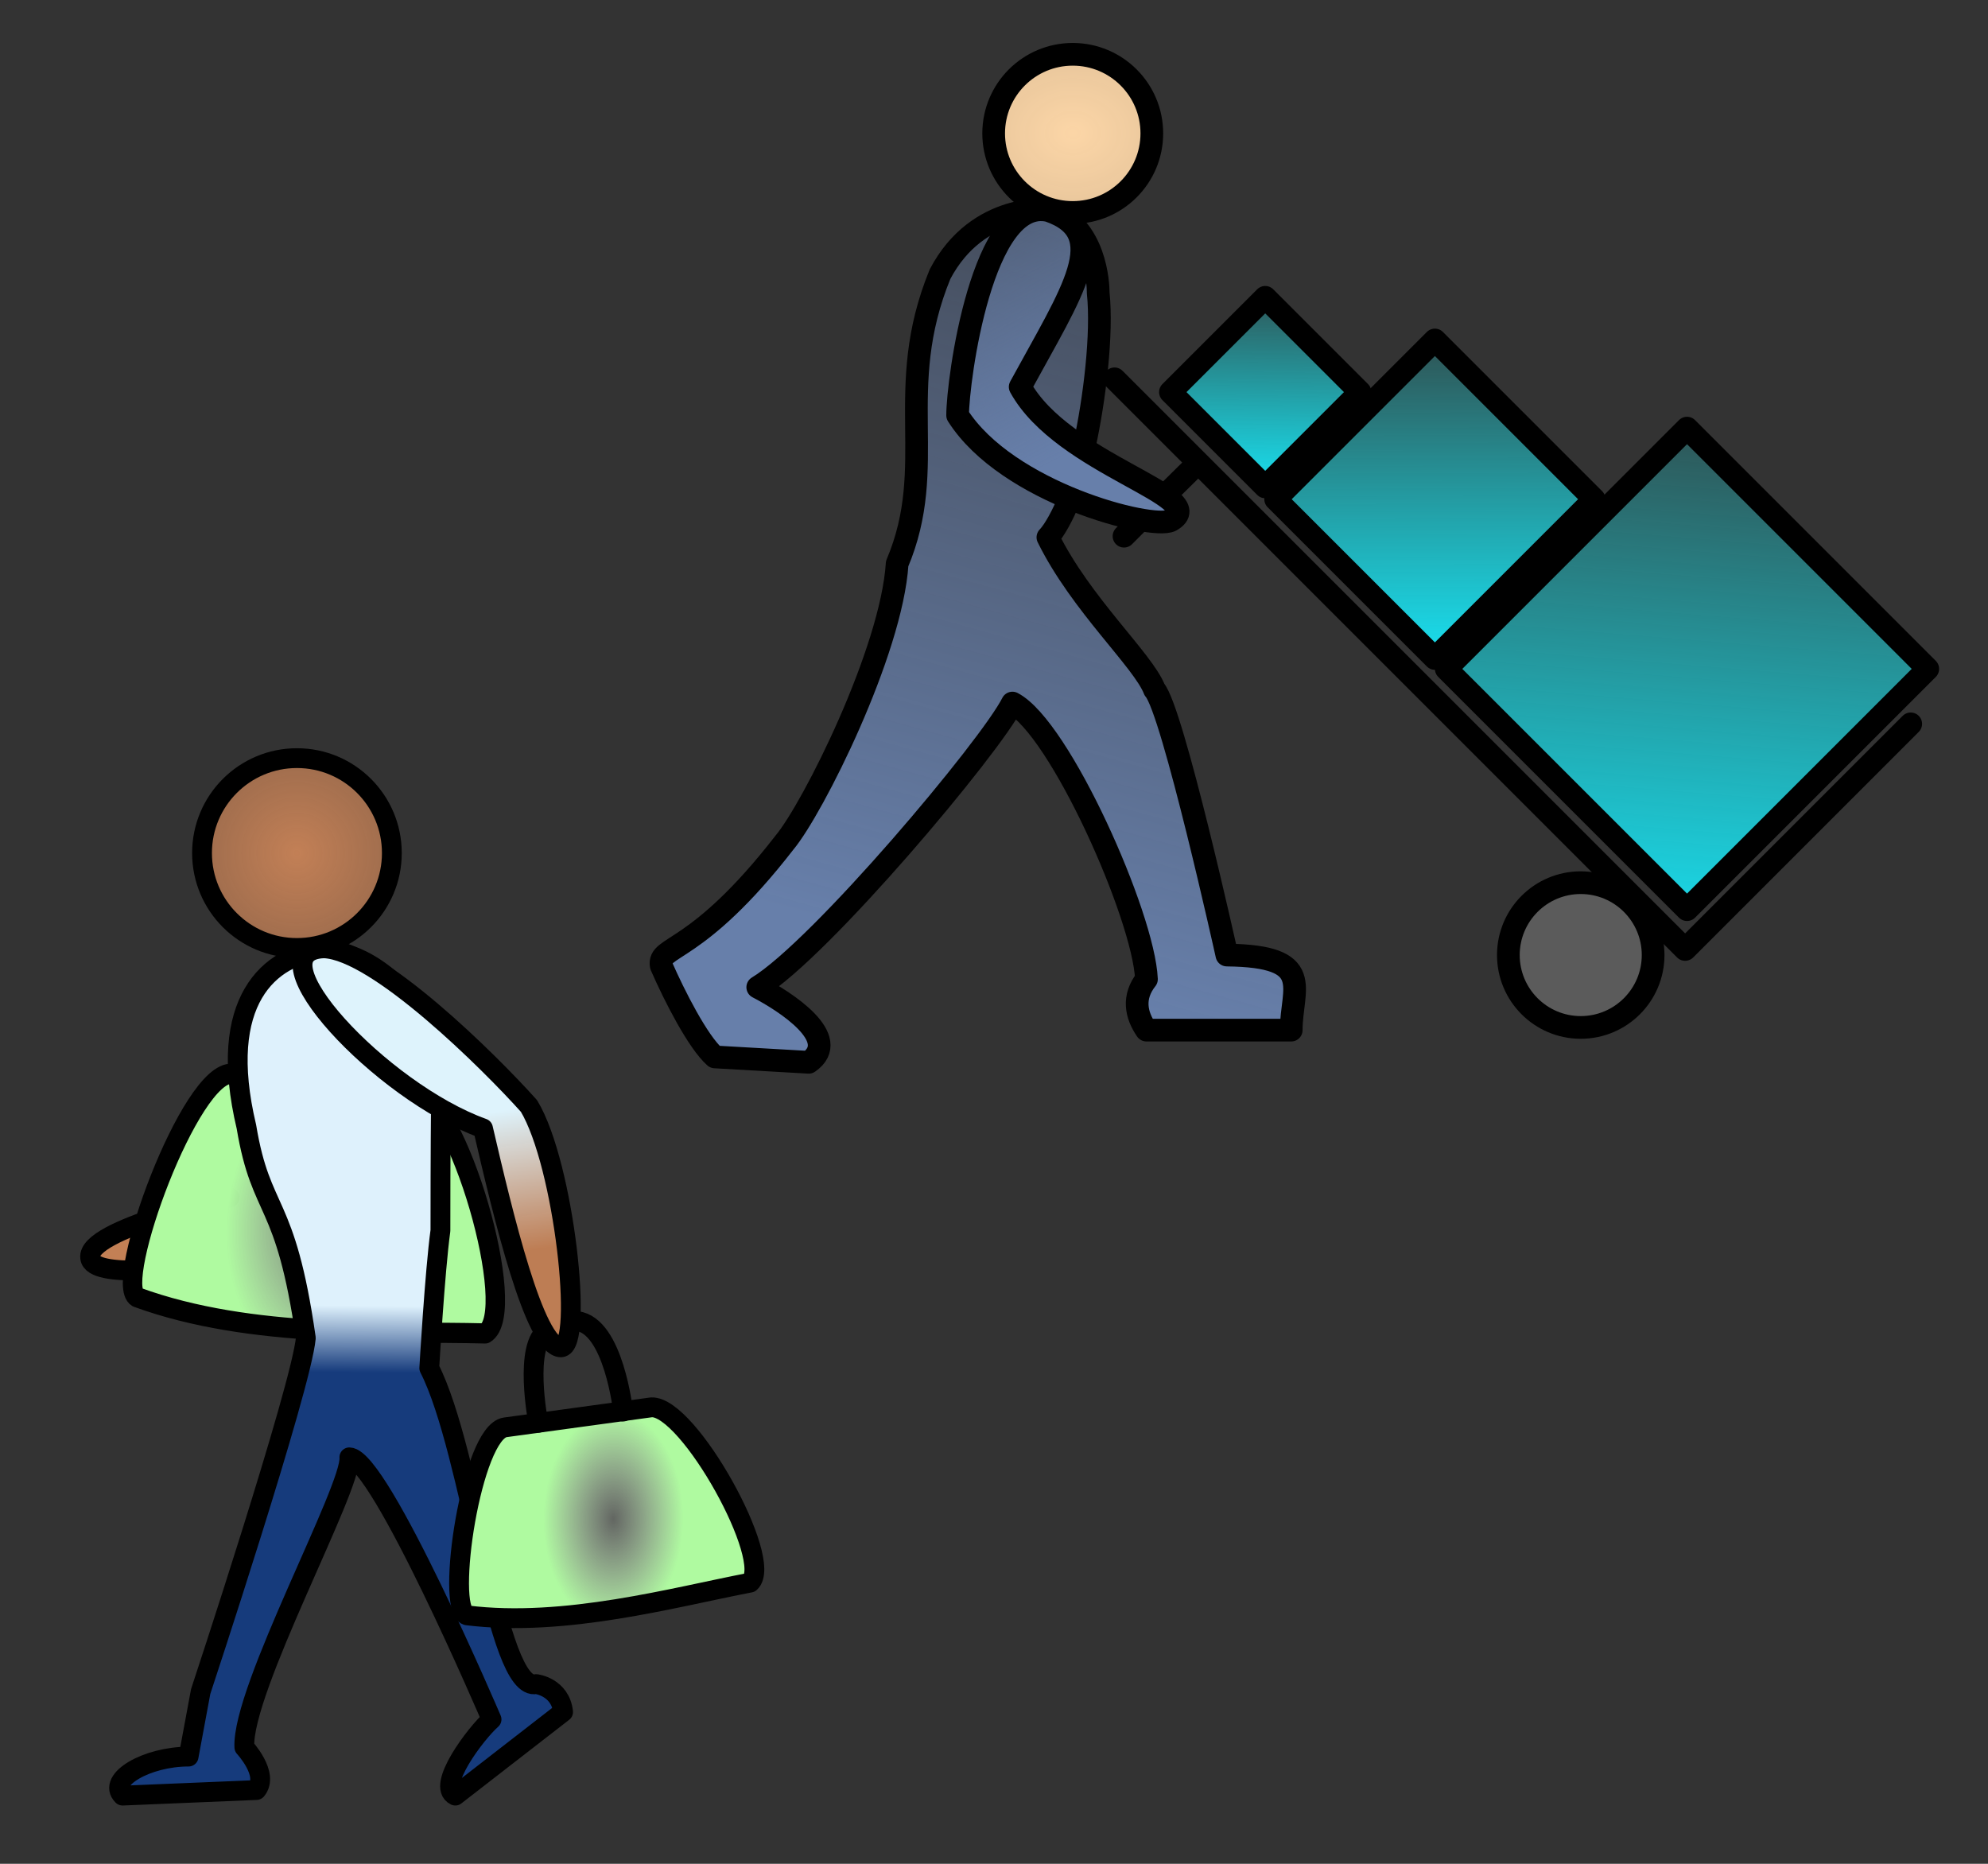
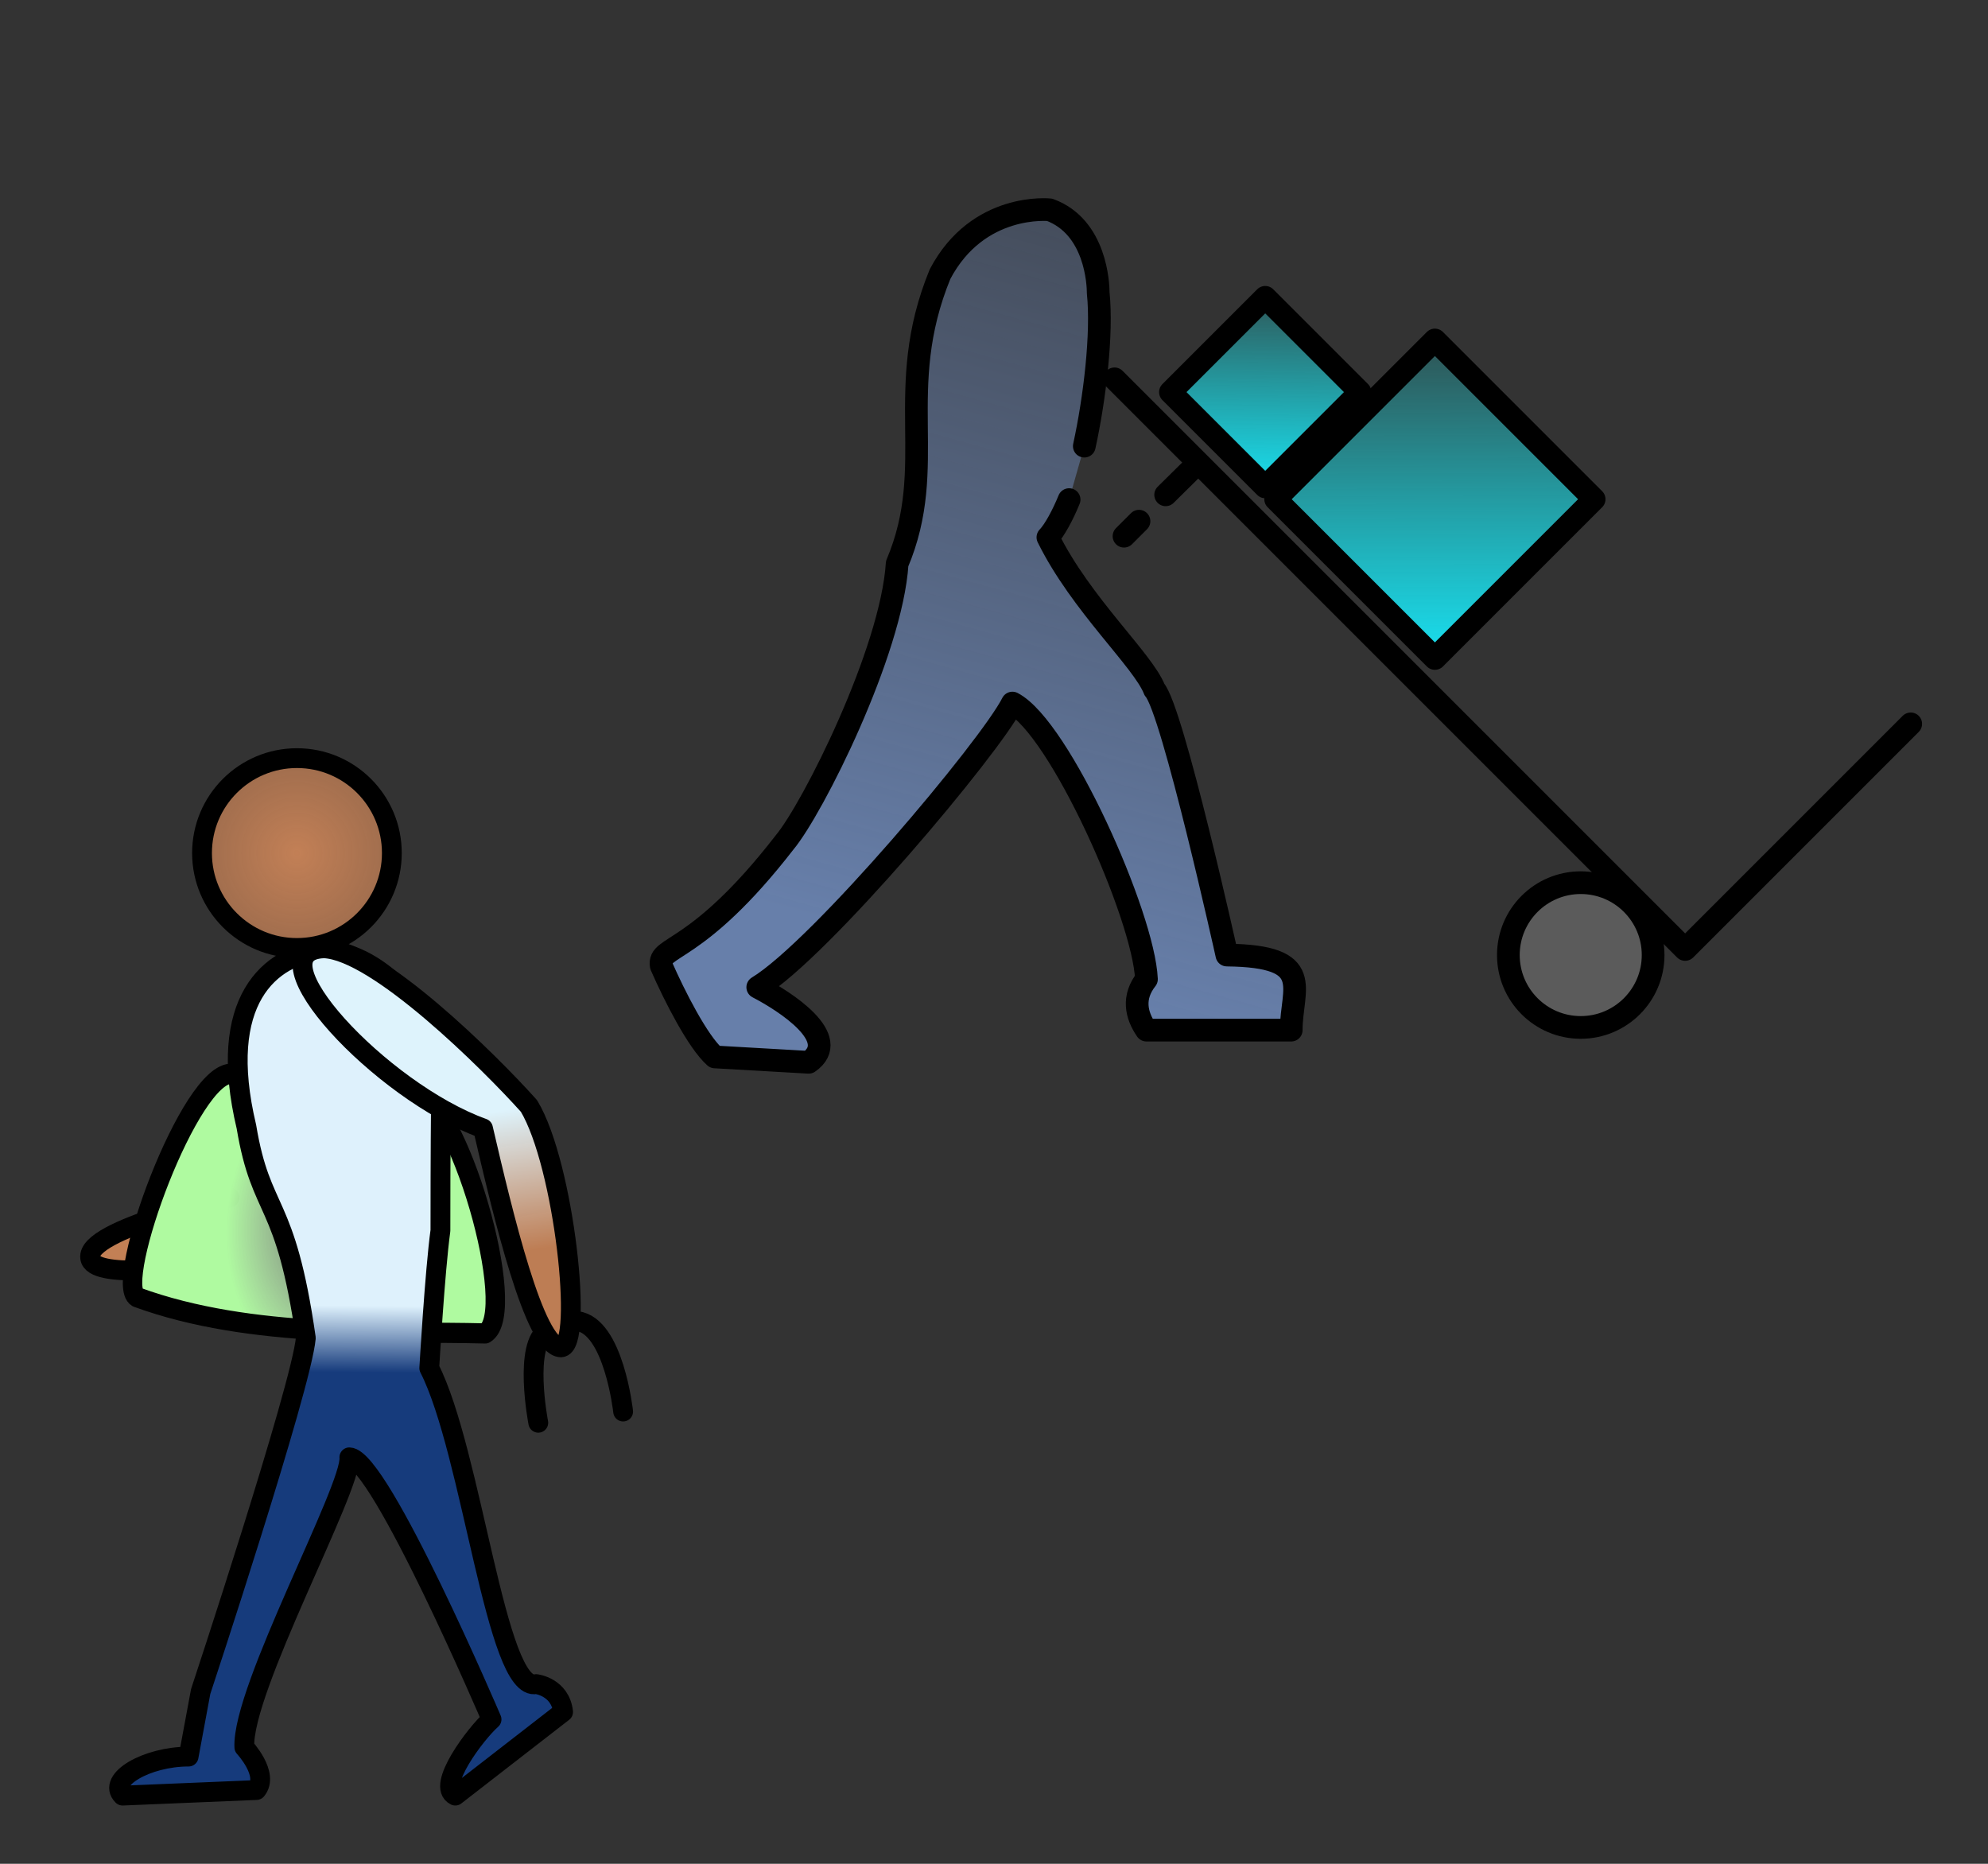
<svg xmlns="http://www.w3.org/2000/svg" xmlns:ns1="http://sodipodi.sourceforge.net/DTD/sodipodi-0.dtd" xmlns:ns2="http://www.inkscape.org/namespaces/inkscape" xmlns:xlink="http://www.w3.org/1999/xlink" width="160mm" height="150mm" viewBox="0 0 160 150" version="1.1" id="svg8" ns1:docname="entreprises_c.svg" ns2:version="1.0 (4035a4fb49, 2020-05-01)">
  <rect x="0" y="0" width="160" height="150" fill="#333333" stroke="none" />
  <defs id="defs2">
    <linearGradient ns2:collect="always" id="linearGradient894">
      <stop style="stop-color:#deeddb;stop-opacity:0.275" offset="0" id="stop890" />
      <stop style="stop-color:#affaa0;stop-opacity:1" offset="1" id="stop892" />
    </linearGradient>
    <linearGradient id="linearGradient886" ns2:collect="always">
      <stop id="stop882" offset="0" style="stop-color:#163b7c;stop-opacity:1" />
      <stop id="stop884" offset="1" style="stop-color:#def1fc;stop-opacity:1" />
    </linearGradient>
    <linearGradient ns2:collect="always" id="linearGradient864">
      <stop style="stop-color:#def3fc;stop-opacity:1" offset="0" id="stop860" />
      <stop style="stop-color:#c38055;stop-opacity:0.961" offset="1" id="stop862" />
    </linearGradient>
    <linearGradient id="linearGradient848" ns2:collect="always">
      <stop id="stop844" offset="0" style="stop-color:#c38056;stop-opacity:1;" />
      <stop id="stop846" offset="1" style="stop-color:#c38056;stop-opacity:0.726" />
    </linearGradient>
    <radialGradient gradientUnits="userSpaceOnUse" r="42.74" fy="401.834" fx="-574.471" cy="401.834" cx="-574.471" id="radialGradient850" xlink:href="#linearGradient848" ns2:collect="always" />
    <linearGradient gradientUnits="userSpaceOnUse" y2="562.412" x2="678.658" y1="504.975" x1="669.09" id="linearGradient858" xlink:href="#linearGradient864" ns2:collect="always" />
    <radialGradient gradientUnits="userSpaceOnUse" gradientTransform="matrix(0.443,0.057,-0.088,0.681,33.261,65.628)" r="28.978" fy="210.309" fx="26.452" cy="210.309" cx="26.452" id="radialGradient872" xlink:href="#linearGradient894" ns2:collect="always" />
    <radialGradient gradientUnits="userSpaceOnUse" gradientTransform="matrix(0.569,0.106,-0.146,0.783,42.2,42.843)" r="28.611" fy="210.309" fx="26.452" cy="210.309" cx="26.452" id="radialGradient880" xlink:href="#linearGradient894" ns2:collect="always" />
    <linearGradient gradientUnits="userSpaceOnUse" y2="586.38" x2="600.717" y1="613.605" x1="600.461" id="linearGradient888" xlink:href="#linearGradient886" ns2:collect="always" />
    <linearGradient gradientUnits="userSpaceOnUse" y2="22.954" x2="-1.283" y1="98.623" x1="-90.364" id="linearGradient851" xlink:href="#linearGradient864-3" ns2:collect="always" />
    <linearGradient ns2:collect="always" id="linearGradient864-3">
      <stop style="stop-color:#19e0f0;stop-opacity:1" offset="0" id="stop860-9" />
      <stop style="stop-color:#19ebf0;stop-opacity:0" offset="1" id="stop862-3" />
    </linearGradient>
    <linearGradient gradientUnits="userSpaceOnUse" y2="-20.473" x2="-35.813" y1="29.271" x1="-85.142" id="linearGradient859" xlink:href="#linearGradient864-3" ns2:collect="always" />
    <linearGradient gradientUnits="userSpaceOnUse" y2="-44.622" x2="-53.555" y1="-14.453" x1="-84.899" id="linearGradient867" xlink:href="#linearGradient864-3" ns2:collect="always" />
    <radialGradient gradientTransform="matrix(5.87,-0.031,0.025,4.701,-2015.143,-1080.365)" gradientUnits="userSpaceOnUse" r="36.154" fy="295.32" fx="412.279" cy="295.32" cx="412.279" id="radialGradient875" xlink:href="#linearGradient873" ns2:collect="always" />
    <linearGradient id="linearGradient873" ns2:collect="always">
      <stop id="stop869" offset="0" style="stop-color:#fcd6a7;stop-opacity:1;" />
      <stop id="stop871" offset="1" style="stop-color:#fcd6a7;stop-opacity:0.482" />
    </linearGradient>
    <linearGradient gradientUnits="userSpaceOnUse" y2="185.158" x2="471.99" y1="620.746" x1="351.392" id="linearGradient883" xlink:href="#linearGradient881" ns2:collect="always" />
    <linearGradient id="linearGradient881" ns2:collect="always">
      <stop id="stop877" offset="0" style="stop-color:#677faa;stop-opacity:1;" />
      <stop id="stop879" offset="1" style="stop-color:#677faa;stop-opacity:0;" />
    </linearGradient>
    <linearGradient gradientUnits="userSpaceOnUse" y2="283.283" x2="345.518" y1="420.356" x1="416.903" id="linearGradient891" xlink:href="#linearGradient881" ns2:collect="always" />
  </defs>
  <ns1:namedview fit-margin-bottom="0" fit-margin-right="0" fit-margin-left="0" fit-margin-top="0" id="base" pagecolor="#ffffff" bordercolor="#666666" borderopacity="1.0" ns2:pageopacity="0.0" ns2:pageshadow="2" ns2:zoom="0.7" ns2:cx="398.20809" ns2:cy="340.82778" ns2:document-units="px" ns2:current-layer="g1052" ns2:document-rotation="0" showgrid="false" ns2:window-width="1920" ns2:window-height="1017" ns2:window-x="1912" ns2:window-y="-8" ns2:window-maximized="1" />
  <g transform="translate(-50.752,-6.786)" ns2:label="Calque 1" ns2:groupmode="layer" id="layer1">
    <g style="stroke:#000000;stroke-width:2.646;stroke-linecap:round;stroke-linejoin:round;stroke-miterlimit:4;stroke-dasharray:none;stroke-opacity:1" id="g868">
      <g style="stroke:#000000;stroke-width:5.174;stroke-miterlimit:4;stroke-dasharray:none;stroke-opacity:1" transform="matrix(0.511,0,0,0.511,-17.128,-15.567)" id="g852">
        <g style="stroke-width:5.837;stroke-miterlimit:4;stroke-dasharray:none" transform="matrix(0.886,0,0,0.886,30.548,-0.735)" id="g876">
          <g transform="matrix(0.723,0,0,0.723,-150.04,-199.595)" id="g1052">
            <g id="g950" transform="matrix(0.603,0,0,0.603,93.81,312.931)">
              <path style="fill:#c38055;fill-opacity:1;stroke:#000000;stroke-width:8.077;stroke-linecap:butt;stroke-linejoin:miter;stroke-miterlimit:4;stroke-dasharray:none;stroke-opacity:1" d="m 546.947,542.288 c 0,0 -58.438,12.91 -56.78,24.557 0.844,8.879 39.108,3.689 39.108,3.689" id="path1411" ns1:nodetypes="ccc" />
              <g id="g1386-1" transform="matrix(-2.541,-0.969,-0.934,2.636,854.885,21.417)" style="fill:#c16800;fill-opacity:1;stroke:#000000;stroke-width:2.929;stroke-miterlimit:4;stroke-dasharray:none;stroke-opacity:1">
                <path style="fill:url(#radialGradient880);fill-opacity:1;stroke:#000000;stroke-width:2.929;stroke-linecap:butt;stroke-linejoin:miter;stroke-miterlimit:4;stroke-dasharray:none;stroke-opacity:1" d="M 22.319,188.95 C 15.517,187.735 -4.07,213.937 -0.184,218.553 13.42,223.168 32.622,231.469 50.841,231.712 c 4.13,-0.729 3.813,-33.696 -2.26,-35.397 z" id="path1378-7" ns1:nodetypes="ccccc" />
              </g>
              <circle transform="scale(-1,1)" style="opacity:0.998;fill:url(#radialGradient850);fill-opacity:1;stroke:#000000;stroke-width:8.077;stroke-linecap:round;stroke-linejoin:round;stroke-miterlimit:4;stroke-dasharray:none;stroke-dashoffset:0;stroke-opacity:1;paint-order:fill markers stroke" id="path1376" cx="-574.471" cy="401.834" r="38.702" />
              <path style="fill:url(#linearGradient888);fill-opacity:1;stroke:#000000;stroke-width:8.077;stroke-linecap:butt;stroke-linejoin:miter;stroke-miterlimit:4;stroke-dasharray:none;stroke-opacity:1" d="m 633.169,506.316 c 0,0 -0.189,16.862 -0.189,49.449 -2.274,16.673 -4.547,56.08 -4.547,56.08 17.43,34.103 27.282,132.623 43.576,128.833 0,0 9.852,1.137 10.989,11.368 l -43.955,34.103 c -7.957,-3.789 8.336,-25.388 14.778,-31.072 0,0 -45.471,-106.477 -57.975,-106.856 1.165,12.283 -43.955,94.731 -42.818,118.224 0,0 10.231,10.989 4.926,17.43 l -54.565,2.274 c -6.442,-6.442 9.852,-15.915 26.903,-15.915 l 4.926,-26.525 c 0,0 41.073,-124.145 42.874,-144.134 -8.278,-58.023 -18.158,-49.76 -24.221,-86.136 -12.239,-51.405 9.387,-69.835 31.365,-72.109 15.745,0.758 26.734,11.747 28.292,12.883" id="path1382" ns1:nodetypes="ccccccccccccccccc" />
              <g transform="matrix(-2.185,-0.302,-0.302,2.185,824.858,221.713)" id="g1386" style="stroke:#000000;stroke-width:3.662;stroke-miterlimit:4;stroke-dasharray:none;stroke-opacity:1">
-                 <path ns1:nodetypes="ccccc" id="path1378" d="M 22.319,188.95 C 15.517,187.735 -4.07,213.937 -0.184,218.553 13.42,223.168 32.622,231.469 50.841,231.712 c 4.13,-0.729 3.813,-33.696 -2.26,-35.397 z" style="fill:url(#radialGradient872);fill-opacity:1;stroke:#000000;stroke-width:3.662;stroke-linecap:butt;stroke-linejoin:miter;stroke-miterlimit:4;stroke-dasharray:none;stroke-opacity:1" />
                <path ns1:nodetypes="cccc" id="path1380" d="m 27.399,190.441 c 0,0 3.902,-15.512 10.703,-15.39 m 5.16,2.479 c 4.205,3.016 -0.609,17.114 -0.609,17.114" style="fill:none;stroke:#000000;stroke-width:3.662;stroke-linecap:butt;stroke-linejoin:miter;stroke-miterlimit:4;stroke-dasharray:none;stroke-opacity:1" />
              </g>
              <path style="fill:url(#linearGradient858);fill-opacity:1;stroke:#000000;stroke-width:8.077;stroke-linecap:butt;stroke-linejoin:miter;stroke-miterlimit:4;stroke-dasharray:none;stroke-opacity:1" d="m 585.493,440.669 c 21.599,0.758 67.682,46.496 83.597,64.305 14.399,23.872 22.361,98.027 13.072,98.406 -10.805,-0.065 -23.653,-54.009 -31.828,-89.296 -41.908,-15.065 -94.7,-72.429 -64.841,-73.415 z" id="path1409" ns1:nodetypes="ccccc" />
            </g>
            <g id="g939" transform="matrix(0.691,0,0,0.691,258.223,110.747)">
              <g style="stroke:#000000;stroke-width:9.075;stroke-linecap:round;stroke-linejoin:round;stroke-miterlimit:4;stroke-dasharray:none;stroke-opacity:1" transform="matrix(0.89,0,0,0.89,172.497,124.355)" id="g996">
                <circle r="28.937" cy="623.813" cx="615.376" id="path1257" style="opacity:0.998;fill:#5b5b5b;fill-opacity:1;stroke:#000000;stroke-width:9.075;stroke-linecap:square;stroke-linejoin:round;stroke-miterlimit:4;stroke-dasharray:none;stroke-dashoffset:0;stroke-opacity:1;paint-order:fill markers stroke" />
                <g style="stroke:#000000;stroke-width:4.114;stroke-miterlimit:4;stroke-dasharray:none;stroke-opacity:1" transform="matrix(1.56,-1.56,1.56,1.56,290.29,745.871)" id="g1280">
                  <g style="stroke:#000000;stroke-width:4.114;stroke-miterlimit:4;stroke-dasharray:none;stroke-opacity:1" id="g1268" transform="translate(247.773,-20.891)">
-                     <rect y="32.065" x="-85.02" height="61.7" width="61.7" id="rect1259" style="opacity:0.998;fill:url(#linearGradient851);fill-opacity:1;stroke:#000000;stroke-width:4.114;stroke-linecap:square;stroke-linejoin:round;stroke-miterlimit:4;stroke-dasharray:none;stroke-dashoffset:0;stroke-opacity:1;paint-order:fill markers stroke" />
                    <rect y="-11.538" x="-85.142" height="40.81" width="40.81" id="rect1261" style="opacity:0.998;fill:url(#linearGradient859);fill-opacity:1;stroke:#000000;stroke-width:4.114;stroke-linecap:square;stroke-linejoin:round;stroke-miterlimit:4;stroke-dasharray:none;stroke-dashoffset:0;stroke-opacity:1;paint-order:fill markers stroke" ry="0" />
                    <rect y="-38.745" x="-84.899" height="24.291" width="24.291" id="rect1263" style="opacity:0.998;fill:url(#linearGradient867);fill-opacity:1;stroke:#000000;stroke-width:4.114;stroke-linecap:square;stroke-linejoin:round;stroke-miterlimit:4;stroke-dasharray:none;stroke-dashoffset:0;stroke-opacity:1;paint-order:fill markers stroke" />
                  </g>
                  <path style="fill:none;stroke:#000000;stroke-width:4.114;stroke-linecap:round;stroke-linejoin:miter;stroke-miterlimit:4;stroke-dasharray:none;stroke-opacity:1" d="M 157.409,-68.502 V 77.733 h 57.814" id="path1270" />
                  <path ns1:nodetypes="cccc" style="fill:none;stroke:#000000;stroke-width:4.114;stroke-linecap:round;stroke-linejoin:miter;stroke-miterlimit:4;stroke-dasharray:none;stroke-opacity:1" d="m 157.181,-47.04 -8.081,-0.05 m -6.796,-0.036 h -3.842" id="path1272" />
                </g>
-                 <circle r="31.617" cy="295.32" cx="412.279" id="path1282" style="opacity:0.998;fill:url(#radialGradient875);fill-opacity:1;stroke:#000000;stroke-width:9.075;stroke-linecap:round;stroke-linejoin:round;stroke-miterlimit:4;stroke-dasharray:none;stroke-dashoffset:0;stroke-opacity:1;paint-order:fill markers stroke" />
                <path ns1:nodetypes="cccccccccccccccccc" id="path1286" d="m 416.903,420.356 c 4.129,-18.934 7.263,-44.783 5.558,-61.266 0,-3.41 -0.858,-26.404 -19.426,-33.224 0,0 -28.651,-3.076 -43.808,25.722 -18.946,46.228 -0.475,76.341 -17.148,115.749 -2.274,35.24 -33.646,97.821 -45.014,111.462 -35.24,45.471 -50.816,40.964 -49.301,49.301 5.305,12.125 14.614,30.377 21.435,36.44 l 37.511,2.144 c 13.641,-9.473 -9.375,-24.325 -20.363,-30.009 25.009,-15.157 93.101,-96.175 101.817,-113.606 18.946,9.852 52.451,85.003 53.588,110.391 -5.684,7.2 -4.168,14.301 0,20.363 h 57.875 c 0,-16.673 10.276,-29.63 -25.722,-30.009 0,0 -21.738,-98.146 -28.937,-106.104 -4.547,-11.747 -29.359,-34.003 -42.621,-60.906 2.652,-2.747 6.017,-9.02 8.477,-15.078" style="fill:url(#linearGradient883);fill-opacity:1;stroke:#000000;stroke-width:9.075;stroke-linecap:butt;stroke-linejoin:miter;stroke-miterlimit:4;stroke-dasharray:none;stroke-opacity:1" />
-                 <path ns1:nodetypes="ccccc" id="path1288" d="m 402.634,326.196 c -26.525,-6.063 -36.377,67.914 -36.377,81.847 19.704,31.072 77.679,45.85 85.257,42.06 16.673,-9.473 -43.197,-22.356 -60.249,-53.428 20.841,-38.271 37.264,-61.515 11.368,-70.48 z" style="fill:url(#linearGradient891);fill-opacity:1;stroke:#000000;stroke-width:9.075;stroke-linecap:butt;stroke-linejoin:miter;stroke-miterlimit:4;stroke-dasharray:none;stroke-opacity:1" />
              </g>
            </g>
          </g>
        </g>
      </g>
    </g>
  </g>
</svg>